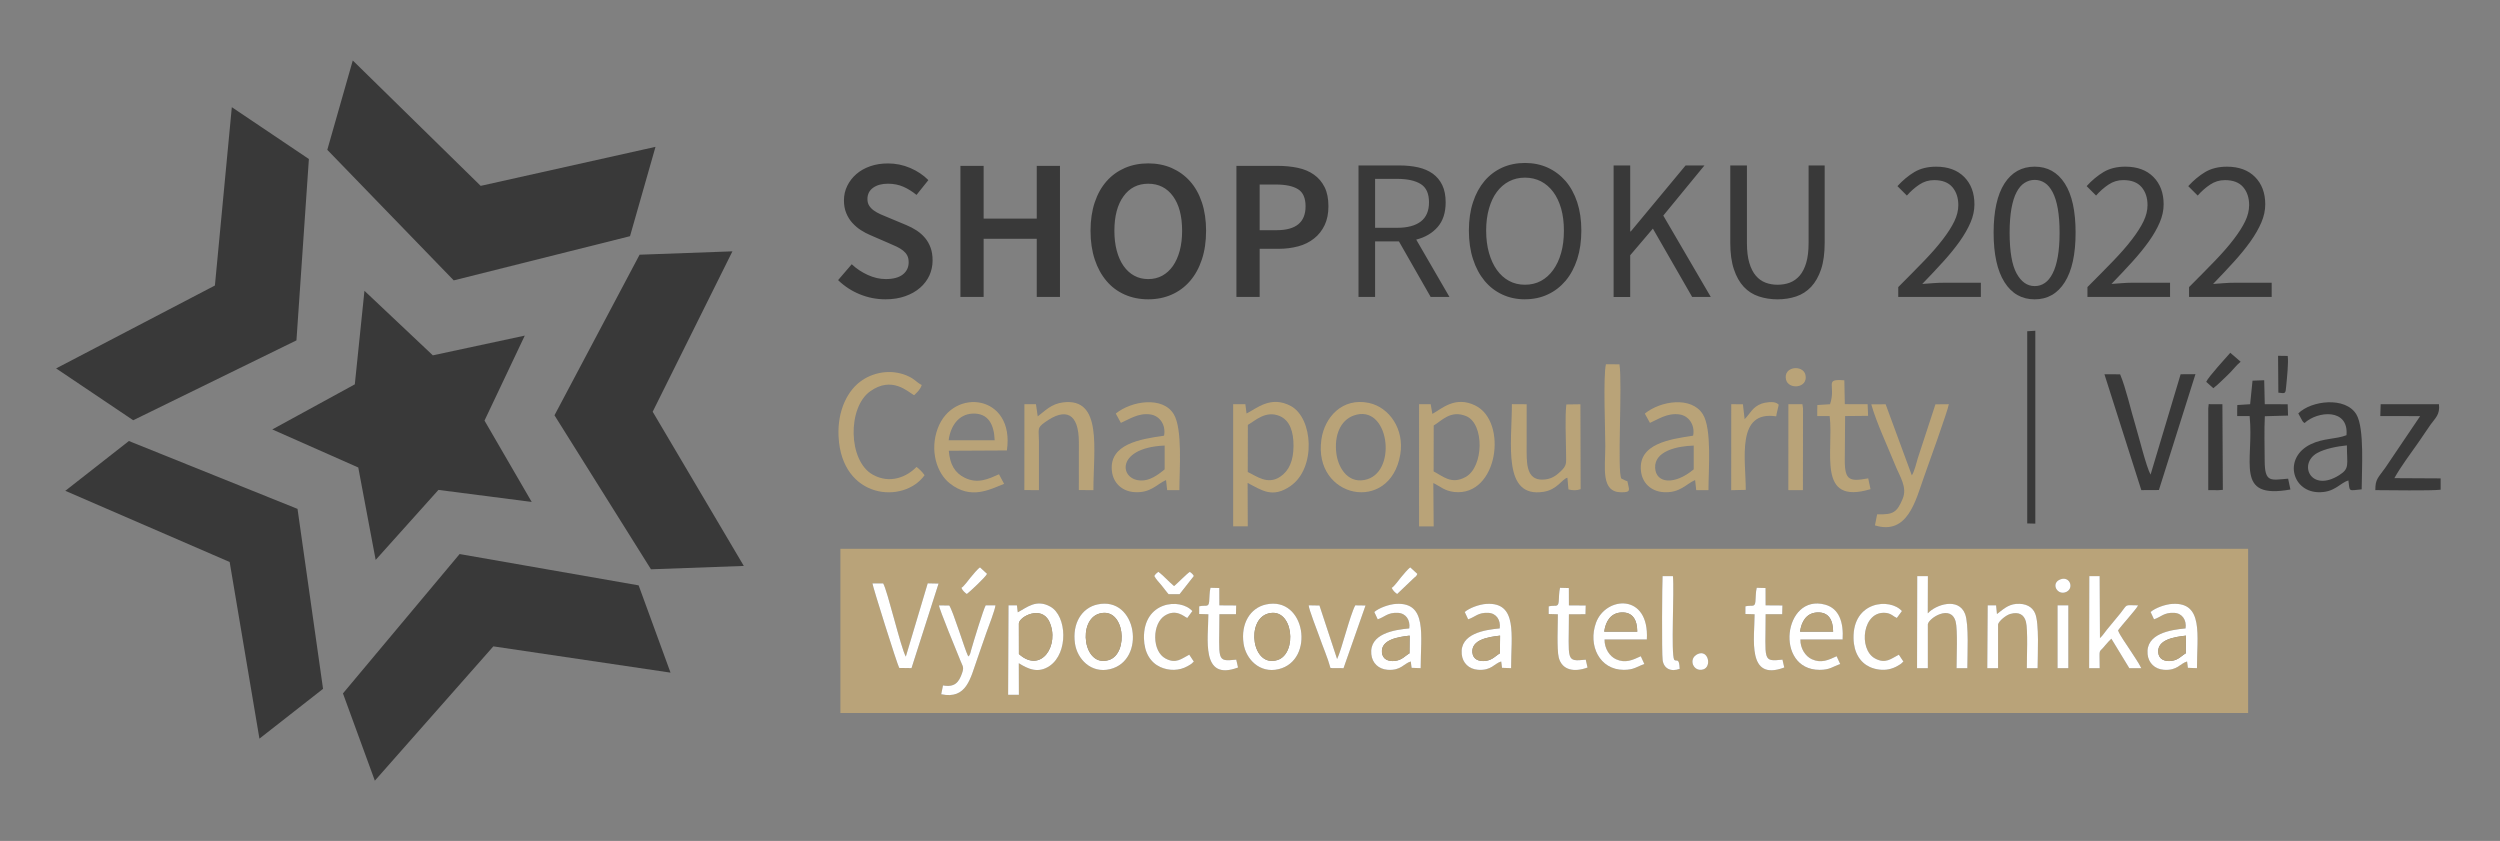
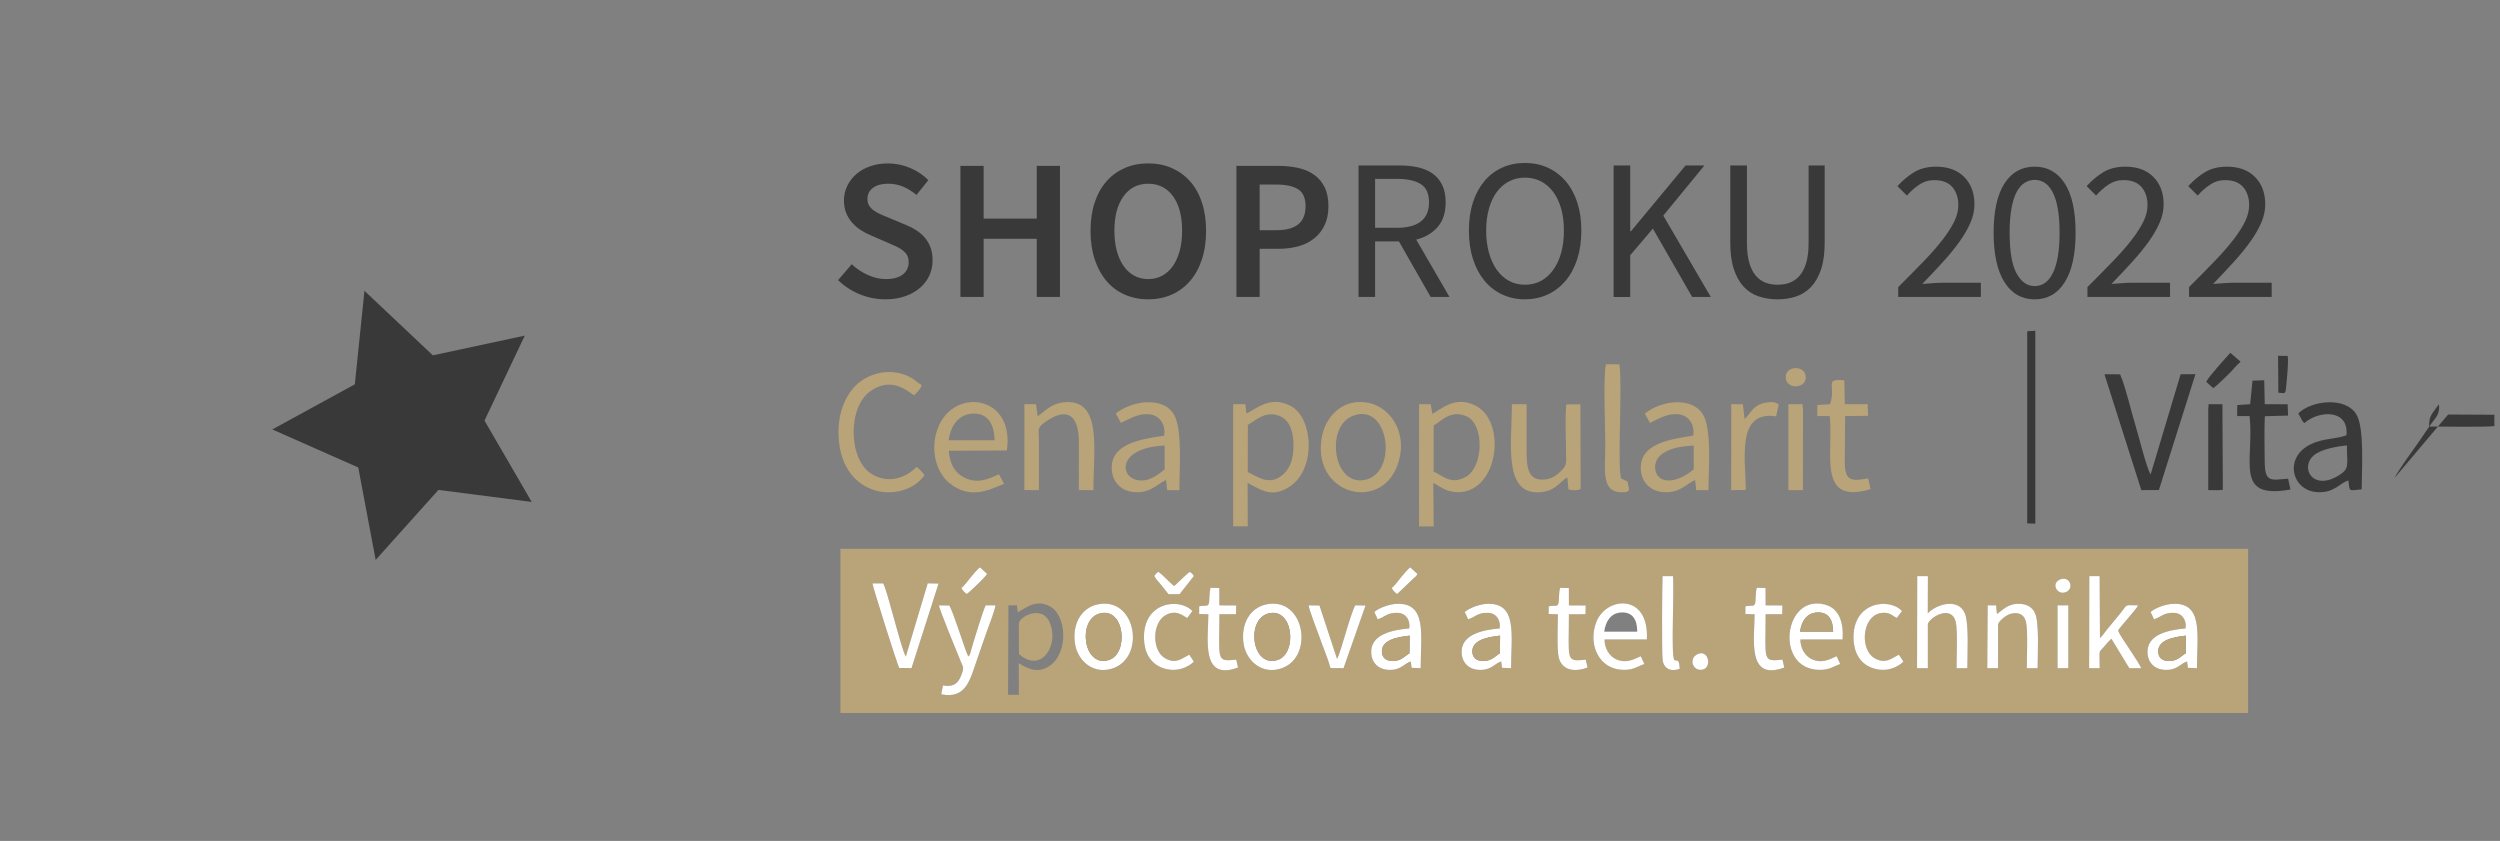
<svg xmlns="http://www.w3.org/2000/svg" xml:space="preserve" width="110mm" height="37mm" style="shape-rendering:geometricPrecision; text-rendering:geometricPrecision; image-rendering:optimizeQuality; fill-rule:evenodd; clip-rule:evenodd" viewBox="0 0 110 37" version="1.1">
  <rect x="0" y="0" width="110" height="37" fill="#808080" stroke="none" />
  <defs>
    <style type="text/css">
   
    .fil5 {fill:none;fill-rule:nonzero}
    .fil3 {fill:#393939}
    .fil2 {fill:#B9A378}
    .fil0 {fill:#B9A379}
    .fil1 {fill:white}
    .fil4 {fill:#393939;fill-rule:nonzero}
   
  </style>
  </defs>
  <g id="Vrstva_x0020_1">
    <path class="fil0" d="M90.532 26.635l0.475 0 0 2.765 -0.475 0 -0 -2.765zm-15.829 2.141c0.463,-0.209 0.628,0.563 0.237,0.68 -0.434,0.131 -0.684,-0.479 -0.237,-0.68zm-0.796 0.653c-0.384,0.143 -0.697,-0.004 -0.752,-0.381 -0.042,-0.294 -0.022,-3.463 -0.003,-3.697l0.456 0c0.068,0.626 -0.093,3.406 0.057,3.682 0.105,0.096 0.217,-0.126 0.241,0.395zm-18.203 -2.832c1.748,-0.383 2.167,2.465 0.555,2.848 -0.83,0.197 -1.44,-0.44 -1.541,-1.127 -0.129,-0.88 0.292,-1.569 0.986,-1.721zm-7.419 0c1.748,-0.383 2.167,2.465 0.555,2.848 -0.83,0.197 -1.44,-0.44 -1.541,-1.127 -0.129,-0.88 0.293,-1.569 0.986,-1.721zm-3.503 0.343c0.394,-0.209 0.817,-0.598 1.434,-0.248 0.728,0.413 0.796,2.035 -0.03,2.605 -0.514,0.354 -0.972,0.129 -1.361,-0.117l0.004 1.391 -0.474 0 0.017 -3.936 0.37 -0.002 0.038 0.306zm36.186 2.279c-0.332,0.112 -0.453,0.257 -0.908,0.256 -1.999,-0.004 -1.589,-3.374 0.245,-2.87 0.619,0.17 0.814,0.78 0.769,1.532l-1.859 0c-0.007,0.396 0.223,0.742 0.504,0.87 0.414,0.189 0.737,0.033 1.091,-0.132l0.157 0.344zm-8.617 0c-0.332,0.112 -0.453,0.257 -0.908,0.256 -1.066,-0.002 -1.578,-1.078 -1.222,-2.068 0.423,-1.175 2.354,-1.325 2.239,0.73l-1.861 0c-0.007,0.396 0.223,0.742 0.504,0.87 0.414,0.189 0.737,0.033 1.091,-0.132l0.157 0.344zm4.446 -2.54c0.284,-0.074 0.414,0.067 0.44,-0.211 0.019,-0.208 0.009,-0.406 0.058,-0.606l0.389 0.011 0.002 0.762 0.74 0.005 -0.01 0.385 -0.729 0.001c0,2.042 -0.16,2.092 0.741,1.998l0.079 0.346c-1.659,0.623 -1.306,-1.285 -1.306,-2.342l-0.405 -0.012 0.001 -0.338zm-8.655 0c0.284,-0.074 0.414,0.067 0.44,-0.211 0.019,-0.208 0.009,-0.406 0.058,-0.606l0.389 0.011 0.002 0.762 0.74 0.005 -0.01 0.385 -0.73 0.001c0,2.042 -0.16,2.092 0.741,1.998l0.079 0.346c-0.586,0.22 -1.124,0.119 -1.267,-0.438 -0.09,-0.35 -0.039,-1.471 -0.039,-1.905l-0.405 -0.012 0.001 -0.338zm-15.379 0c0.284,-0.074 0.414,0.067 0.44,-0.211 0.019,-0.208 0.009,-0.406 0.058,-0.606l0.389 0.011 0.003 0.762 0.74 0.005 -0.01 0.385 -0.729 0.001c0,2.042 -0.16,2.092 0.741,1.998l0.079 0.346c-1.659,0.623 -1.306,-1.285 -1.306,-2.342l-0.405 -0.012 0.001 -0.338zm35.102 0.339c0.221,-0.161 0.465,-0.418 0.849,-0.447 0.421,-0.032 0.706,0.126 0.831,0.416 0.19,0.443 0.11,1.839 0.11,2.414l-0.475 0c0,-0.448 0.052,-1.7 -0.039,-2.047 -0.082,-0.311 -0.314,-0.445 -0.686,-0.341 -0.197,0.056 -0.495,0.303 -0.539,0.456l0 1.932 -0.476 0 0.018 -2.765 0.371 -0.002 0.037 0.383zm-3.508 -1.666l0.469 0 -0.005 1.637c0.351,-0.388 1.355,-0.717 1.642,0.027 0.173,0.448 0.099,1.815 0.099,2.386l-0.475 0c0,-0.448 0.052,-1.7 -0.039,-2.047 -0.205,-0.778 -1.186,-0.159 -1.224,0.115l0 1.932 -0.475 0 0.008 -4.049zm10.269 1.576c0.203,-0.178 0.645,-0.341 0.966,-0.358 1.37,-0.073 1.075,1.383 1.075,2.83l-0.4 -0.016 -0.036 -0.279c-0.313,0.09 -0.425,0.41 -1.024,0.366 -0.39,-0.029 -0.674,-0.295 -0.713,-0.687 -0.088,-0.905 1.008,-1.071 1.671,-1.134 0.054,-0.37 -0.149,-0.664 -0.494,-0.684 -0.461,-0.027 -0.589,0.19 -0.895,0.284l-0.15 -0.323zm-30.178 0c0.203,-0.178 0.645,-0.341 0.966,-0.358 1.37,-0.073 1.075,1.383 1.075,2.83l-0.4 -0.016 -0.036 -0.279c-0.313,0.09 -0.425,0.41 -1.024,0.366 -0.39,-0.029 -0.674,-0.295 -0.713,-0.687 -0.088,-0.905 1.008,-1.071 1.671,-1.134 0.054,-0.37 -0.149,-0.664 -0.494,-0.684 -0.461,-0.027 -0.589,0.19 -0.895,0.284l-0.15 -0.323zm-3.98 0c0.203,-0.178 0.645,-0.341 0.966,-0.358 1.37,-0.073 1.075,1.383 1.075,2.83l-0.4 -0.016 -0.036 -0.279c-0.313,0.09 -0.425,0.41 -1.024,0.366 -0.39,-0.029 -0.674,-0.295 -0.713,-0.687 -0.088,-0.905 1.008,-1.071 1.671,-1.134 0.054,-0.37 -0.149,-0.664 -0.494,-0.684 -0.461,-0.027 -0.589,0.19 -0.895,0.284l-0.15 -0.323zm23.282 2.183c-0.113,0.088 -0.021,0.056 -0.267,0.197 -0.101,0.058 -0.236,0.111 -0.362,0.139 -0.287,0.065 -0.61,0.012 -0.847,-0.097 -0.424,-0.194 -0.707,-0.626 -0.719,-1.264 -0.032,-1.637 1.602,-1.788 2.13,-1.198l-0.224 0.304c-0.137,-0.053 -0.245,-0.194 -0.466,-0.221 -1.047,-0.128 -1.243,1.594 -0.496,2.001 0.474,0.258 0.718,-0 1.051,-0.165l0.201 0.304zm-31.221 0c-0.113,0.088 -0.021,0.056 -0.267,0.197 -0.376,0.215 -0.829,0.215 -1.209,0.042 -0.425,-0.194 -0.707,-0.626 -0.719,-1.264 -0.032,-1.637 1.602,-1.788 2.13,-1.198l-0.224 0.304c-0.137,-0.053 -0.487,-0.425 -0.994,-0.099 -0.245,0.158 -0.42,0.512 -0.416,0.954 0.004,0.426 0.176,0.776 0.447,0.924 0.474,0.258 0.718,-0 1.051,-0.165l0.201 0.304zm6.586 0.29l-0.574 -0.004c-0.118,-0.441 -0.343,-0.955 -0.496,-1.397 -0.078,-0.226 -0.466,-1.206 -0.463,-1.365l0.474 0.008 0.775 2.355c0.194,-0.388 0.565,-1.929 0.799,-2.362l0.453 0.006 -0.968 2.759zm-17.703 1.147l0.079 -0.391c0.522,0.094 0.7,-0.141 0.839,-0.541 0.092,-0.266 0.03,-0.292 -0.062,-0.522 -0.168,-0.422 -0.952,-2.308 -0.954,-2.459l0.453 0.006c0.165,0.231 0.69,1.95 0.811,2.187 0.004,0.007 0.016,0.034 0.019,0.028 0.003,-0.006 0.014,0.019 0.021,0.028 0.083,-0.121 0.071,-0.142 0.115,-0.297 0.107,-0.38 0.536,-1.782 0.636,-1.952l0.43 0c-0.013,0.187 -0.309,0.952 -0.396,1.194 -0.136,0.379 -0.27,0.788 -0.408,1.175 -0.298,0.836 -0.457,1.78 -1.583,1.542zm50.519 -5.196l0.455 0 0.013 2.724c0.086,-0.07 0.227,-0.268 0.305,-0.369l0.592 -0.718c0.349,-0.441 0.155,-0.351 0.781,-0.353 -0.045,0.139 -0.736,0.885 -0.881,1.104 0.074,0.215 0.378,0.621 0.514,0.841 0.163,0.263 0.38,0.555 0.508,0.82l-0.528 0 -0.789 -1.297c-0.049,0.044 -0.204,0.207 -0.258,0.277 -0.33,0.423 -0.254,0.044 -0.255,1.02l-0.464 0 0.008 -4.049zm-1.272 0.141c0.413,-0.155 0.612,0.384 0.264,0.552 -0.397,0.191 -0.719,-0.382 -0.264,-0.552zm-50.552 3.907l-0.541 -0.008c-0.084,-0.136 -1.183,-3.63 -1.179,-3.721l0.472 0c0.188,0.303 0.777,2.842 0.997,3.223l0.963 -3.224 0.478 0.01 -1.19 3.721zm12.248 -4.239c0.082,0.072 0.101,0.065 0.177,0.183l-0.631 0.803 -0.481 0c-0.101,-0.112 -0.22,-0.286 -0.319,-0.399 -0.108,-0.125 -0.252,-0.282 -0.312,-0.404 0.076,-0.119 0.095,-0.111 0.177,-0.183 0.09,0.057 0.256,0.216 0.344,0.302 0.111,0.108 0.218,0.215 0.35,0.326 0.193,-0.162 0.545,-0.532 0.694,-0.628zm8.88 0.707c0.124,-0.073 0.317,-0.356 0.413,-0.468 0.1,-0.118 0.3,-0.367 0.407,-0.433l0.31 0.285c-0.071,0.155 -0.039,0.065 -0.226,0.253l-0.663 0.633c-0.092,-0.069 -0.176,-0.136 -0.241,-0.27zm-18.934 0c0.124,-0.073 0.317,-0.356 0.413,-0.468 0.101,-0.118 0.3,-0.367 0.407,-0.433l0.31 0.285c-0.067,0.147 -0.794,0.821 -0.89,0.887 -0.092,-0.069 -0.176,-0.136 -0.241,-0.27zm-5.324 5.504l61.94 0 0 -7.226 -61.94 0 0 7.226z" />
-     <path class="fil1" d="M44.83 27.429c0.024,-0.3 0.998,-0.811 1.341,-0.074 0.471,1.012 -0.357,2.31 -1.339,1.421l-0.002 -1.347zm-0.048 -0.489l-0.038 -0.306 -0.37 0.002 -0.017 3.936 0.474 0 -0.004 -1.391c0.388,0.245 0.847,0.471 1.361,0.117 0.826,-0.57 0.758,-2.192 0.03,-2.605 -0.617,-0.35 -1.04,0.038 -1.434,0.248z" />
    <path class="fil1" d="M84.35 29.4l0.475 0 0 -1.932c0.039,-0.274 1.019,-0.893 1.224,-0.115 0.092,0.347 0.039,1.599 0.039,2.047l0.475 0c0,-0.571 0.074,-1.937 -0.099,-2.386 -0.287,-0.744 -1.291,-0.414 -1.642,-0.027l0.005 -1.637 -0.469 -0 -0.008 4.049z" />
    <path class="fil1" d="M91.923 29.4l0.464 0c0.001,-0.977 -0.075,-0.598 0.255,-1.02 0.054,-0.069 0.209,-0.232 0.258,-0.277l0.789 1.297 0.528 0c-0.128,-0.265 -0.345,-0.557 -0.508,-0.82 -0.136,-0.22 -0.44,-0.626 -0.514,-0.841 0.145,-0.219 0.836,-0.965 0.881,-1.104 -0.626,0.001 -0.431,-0.088 -0.781,0.353l-0.592 0.718c-0.078,0.101 -0.219,0.299 -0.305,0.369l-0.013 -2.724 -0.455 0 -0.008 4.049z" />
    <path class="fil1" d="M39.566 29.39l0.541 0.008 1.19 -3.721 -0.478 -0.01 -0.963 3.224c-0.22,-0.381 -0.809,-2.92 -0.997,-3.223l-0.472 0c-0.004,0.091 1.094,3.586 1.179,3.721z" />
    <path class="fil1" d="M55.803 26.994c1.105,-0.298 1.299,1.764 0.405,2.047 -1.126,0.357 -1.401,-1.778 -0.405,-2.047zm-0.1 -0.398c-0.693,0.152 -1.115,0.841 -0.986,1.721 0.101,0.687 0.711,1.325 1.541,1.127 1.612,-0.383 1.193,-3.231 -0.555,-2.848z" />
    <path class="fil1" d="M48.385 26.994c1.105,-0.298 1.299,1.764 0.405,2.047 -1.126,0.357 -1.401,-1.778 -0.405,-2.047zm-0.1 -0.398c-0.693,0.152 -1.115,0.841 -0.986,1.721 0.101,0.687 0.711,1.325 1.541,1.127 1.612,-0.383 1.193,-3.231 -0.555,-2.848z" />
    <path class="fil1" d="M96.174 28.746c-0.189,0.106 -0.32,0.293 -0.627,0.333 -0.301,0.04 -0.561,-0.071 -0.585,-0.374 -0.044,-0.561 0.709,-0.681 1.22,-0.737l-0.008 0.778zm-1.548 -1.819l0.15 0.323c0.306,-0.095 0.433,-0.311 0.895,-0.284 0.345,0.02 0.547,0.314 0.494,0.684 -0.663,0.062 -1.759,0.228 -1.671,1.134 0.038,0.392 0.322,0.658 0.713,0.687 0.599,0.044 0.712,-0.276 1.024,-0.366l0.036 0.279 0.4 0.016c0,-1.447 0.296,-2.903 -1.075,-2.83 -0.321,0.017 -0.763,0.18 -0.966,0.358z" />
    <path class="fil1" d="M65.996 28.746c-0.189,0.106 -0.32,0.293 -0.627,0.333 -0.301,0.04 -0.561,-0.071 -0.585,-0.374 -0.044,-0.561 0.709,-0.681 1.22,-0.737l-0.008 0.778zm-1.548 -1.819l0.15 0.323c0.306,-0.095 0.433,-0.311 0.895,-0.284 0.344,0.02 0.547,0.314 0.494,0.684 -0.663,0.062 -1.759,0.228 -1.671,1.134 0.038,0.392 0.322,0.658 0.713,0.687 0.599,0.044 0.712,-0.276 1.024,-0.366l0.036 0.279 0.4 0.016c0,-1.447 0.296,-2.903 -1.075,-2.83 -0.321,0.017 -0.763,0.18 -0.966,0.358z" />
    <path class="fil1" d="M62.017 28.746c-0.189,0.106 -0.32,0.293 -0.627,0.333 -0.301,0.04 -0.561,-0.071 -0.585,-0.374 -0.044,-0.561 0.709,-0.681 1.22,-0.737l-0.008 0.778zm-1.548 -1.819l0.15 0.323c0.306,-0.095 0.433,-0.311 0.895,-0.284 0.345,0.02 0.547,0.314 0.494,0.684 -0.663,0.062 -1.759,0.228 -1.671,1.134 0.038,0.392 0.322,0.658 0.713,0.687 0.599,0.044 0.712,-0.276 1.024,-0.366l0.036 0.279 0.4 0.016c0,-1.447 0.296,-2.903 -1.075,-2.83 -0.321,0.017 -0.763,0.18 -0.966,0.358z" />
    <path class="fil1" d="M79.203 27.794c0.06,-0.449 0.281,-0.816 0.741,-0.845 0.526,-0.032 0.709,0.342 0.714,0.845l-1.455 0zm1.766 1.424l-0.157 -0.344c-0.355,0.165 -0.677,0.321 -1.091,0.132 -0.281,-0.128 -0.511,-0.474 -0.504,-0.87l1.859 0c0.045,-0.752 -0.15,-1.362 -0.769,-1.532 -1.834,-0.504 -2.244,2.866 -0.245,2.87 0.455,0.001 0.575,-0.144 0.908,-0.256z" />
    <path class="fil1" d="M70.586 27.794c0.06,-0.449 0.281,-0.816 0.741,-0.845 0.526,-0.032 0.709,0.342 0.713,0.845l-1.454 0zm1.766 1.424l-0.157 -0.344c-0.355,0.165 -0.677,0.321 -1.091,0.132 -0.281,-0.128 -0.511,-0.474 -0.504,-0.87l1.861 0c0.116,-2.055 -1.816,-1.906 -2.239,-0.73 -0.356,0.99 0.156,2.066 1.222,2.068 0.455,0.001 0.575,-0.144 0.908,-0.256z" />
    <path class="fil1" d="M41.492 30.156l-0.079 0.391c1.125,0.237 1.284,-0.707 1.583,-1.542 0.138,-0.387 0.272,-0.797 0.408,-1.175 0.087,-0.242 0.383,-1.006 0.396,-1.194l-0.43 0c-0.1,0.17 -0.528,1.572 -0.636,1.952 -0.044,0.155 -0.032,0.175 -0.115,0.297 -0.007,-0.009 -0.018,-0.035 -0.021,-0.028 -0.003,0.006 -0.015,-0.021 -0.019,-0.028 -0.121,-0.237 -0.646,-1.957 -0.811,-2.187l-0.453 -0.006c0.002,0.15 0.785,2.037 0.954,2.459 0.092,0.23 0.154,0.256 0.062,0.522 -0.139,0.4 -0.317,0.635 -0.839,0.541z" />
    <path class="fil1" d="M87.866 27.017l-0.037 -0.383 -0.371 0.002 -0.018 2.765 0.476 0 0 -1.932c0.044,-0.152 0.342,-0.4 0.539,-0.456 0.372,-0.105 0.604,0.029 0.686,0.341 0.092,0.347 0.039,1.599 0.039,2.047l0.475 0c0,-0.575 0.08,-1.971 -0.11,-2.414 -0.124,-0.29 -0.409,-0.448 -0.831,-0.416 -0.384,0.029 -0.627,0.286 -0.849,0.447z" />
    <path class="fil0" d="M55.803 26.994c-0.996,0.269 -0.721,2.404 0.405,2.047 0.894,-0.283 0.7,-2.345 -0.405,-2.047z" />
    <path class="fil0" d="M48.385 26.994c-0.996,0.269 -0.721,2.404 0.405,2.047 0.894,-0.283 0.7,-2.345 -0.405,-2.047z" />
    <path class="fil0" d="M44.832 28.776c0.983,0.889 1.81,-0.409 1.339,-1.421 -0.343,-0.738 -1.317,-0.227 -1.341,0.074l0.002 1.347z" />
    <path class="fil1" d="M58.542 29.396l0.574 0.004 0.968 -2.759 -0.453 -0.006c-0.234,0.433 -0.605,1.974 -0.799,2.362l-0.775 -2.355 -0.474 -0.008c-0.003,0.159 0.385,1.139 0.463,1.365 0.153,0.442 0.378,0.957 0.496,1.397z" />
    <path class="fil1" d="M76.798 26.678l-0.001 0.338 0.405 0.012c0,1.058 -0.353,2.965 1.306,2.342l-0.079 -0.346c-0.902,0.095 -0.741,0.044 -0.741,-1.998l0.729 -0.001 0.01 -0.385 -0.74 -0.005 -0.002 -0.762 -0.389 -0.011c-0.049,0.2 -0.039,0.398 -0.058,0.606 -0.026,0.278 -0.156,0.138 -0.44,0.211z" />
    <path class="fil1" d="M52.764 26.678l-0.001 0.338 0.405 0.012c0,1.058 -0.353,2.965 1.306,2.342l-0.079 -0.346c-0.901,0.095 -0.741,0.044 -0.741,-1.998l0.729 -0.001 0.01 -0.385 -0.74 -0.005 -0.003 -0.762 -0.389 -0.011c-0.049,0.2 -0.039,0.398 -0.058,0.606 -0.026,0.278 -0.156,0.138 -0.44,0.211z" />
    <path class="fil1" d="M68.142 26.678l-0.001 0.338 0.405 0.012c0,0.434 -0.051,1.555 0.039,1.905 0.143,0.557 0.681,0.657 1.267,0.438l-0.079 -0.346c-0.902,0.095 -0.741,0.044 -0.741,-1.998l0.73 -0.001 0.01 -0.385 -0.74 -0.005 -0.002 -0.762 -0.389 -0.011c-0.049,0.2 -0.039,0.398 -0.058,0.606 -0.026,0.278 -0.156,0.138 -0.44,0.211z" />
    <path class="fil1" d="M52.529 29.11l-0.201 -0.304c-0.333,0.165 -0.577,0.424 -1.051,0.165 -0.272,-0.148 -0.443,-0.498 -0.447,-0.924 -0.004,-0.442 0.172,-0.797 0.416,-0.954 0.506,-0.326 0.857,0.046 0.994,0.099l0.224 -0.304c-0.527,-0.59 -2.162,-0.44 -2.13,1.198 0.013,0.638 0.294,1.07 0.719,1.264 0.38,0.173 0.833,0.172 1.209,-0.042 0.247,-0.141 0.154,-0.109 0.267,-0.197z" />
    <path class="fil1" d="M83.751 29.11l-0.201 -0.304c-0.333,0.165 -0.577,0.424 -1.051,0.165 -0.746,-0.407 -0.551,-2.129 0.496,-2.001 0.222,0.027 0.33,0.168 0.466,0.221l0.224 -0.304c-0.527,-0.59 -2.162,-0.44 -2.13,1.198 0.012,0.638 0.295,1.07 0.719,1.264 0.237,0.108 0.561,0.161 0.847,0.097 0.126,-0.028 0.261,-0.081 0.362,-0.139 0.246,-0.141 0.154,-0.109 0.267,-0.197z" />
    <path class="fil1" d="M73.907 29.428c-0.024,-0.521 -0.137,-0.299 -0.241,-0.395 -0.151,-0.276 0.01,-3.056 -0.057,-3.682l-0.456 0c-0.019,0.233 -0.04,3.403 0.003,3.697 0.054,0.377 0.368,0.524 0.752,0.381z" />
    <polygon class="fil1" points="90.532,29.4 91.007,29.4 91.007,26.635 90.532,26.635 " />
    <path class="fil0" d="M62.017 28.746l0.008 -0.778c-0.511,0.056 -1.264,0.176 -1.22,0.737 0.024,0.303 0.284,0.414 0.585,0.374 0.307,-0.04 0.438,-0.227 0.627,-0.333z" />
    <path class="fil0" d="M65.996 28.746l0.008 -0.778c-0.511,0.056 -1.264,0.176 -1.22,0.737 0.024,0.303 0.284,0.414 0.585,0.374 0.307,-0.04 0.438,-0.227 0.627,-0.333z" />
    <path class="fil0" d="M96.174 28.746l0.008 -0.778c-0.511,0.056 -1.264,0.176 -1.22,0.737 0.024,0.303 0.284,0.414 0.585,0.374 0.307,-0.04 0.438,-0.227 0.627,-0.333z" />
    <path class="fil0" d="M79.203 27.794l1.455 0c-0.005,-0.502 -0.188,-0.877 -0.714,-0.845 -0.46,0.028 -0.681,0.396 -0.741,0.845z" />
-     <path class="fil0" d="M70.586 27.794l1.454 0c-0.004,-0.502 -0.187,-0.877 -0.713,-0.845 -0.46,0.028 -0.681,0.396 -0.741,0.845z" />
    <path class="fil1" d="M50.788 25.343c0.06,0.122 0.204,0.28 0.312,0.404 0.099,0.114 0.217,0.288 0.319,0.399l0.481 0 0.631 -0.803c-0.076,-0.119 -0.095,-0.111 -0.177,-0.183 -0.15,0.096 -0.501,0.466 -0.694,0.628 -0.132,-0.111 -0.24,-0.217 -0.35,-0.326 -0.088,-0.086 -0.254,-0.244 -0.344,-0.302 -0.082,0.072 -0.101,0.065 -0.177,0.183z" />
    <path class="fil1" d="M42.3 25.867c0.064,0.134 0.149,0.202 0.241,0.27 0.096,-0.066 0.823,-0.74 0.89,-0.887l-0.31 -0.285c-0.107,0.066 -0.307,0.315 -0.407,0.433 -0.096,0.113 -0.29,0.395 -0.413,0.468z" />
    <path class="fil1" d="M61.234 25.867c0.064,0.134 0.149,0.202 0.241,0.27l0.663 -0.633c0.188,-0.188 0.156,-0.099 0.226,-0.253l-0.31 -0.285c-0.107,0.066 -0.307,0.315 -0.407,0.433 -0.096,0.113 -0.29,0.395 -0.413,0.468z" />
    <path class="fil1" d="M74.703 28.776c-0.447,0.202 -0.197,0.811 0.237,0.68 0.391,-0.118 0.226,-0.889 -0.237,-0.68z" />
    <path class="fil1" d="M90.659 25.491c-0.454,0.17 -0.132,0.743 0.264,0.552 0.347,-0.168 0.149,-0.706 -0.264,-0.552z" />
    <path class="fil2" d="M54.904 18.696c0.326,-0.185 0.788,-0.648 1.398,-0.392 0.451,0.189 0.617,0.689 0.613,1.324 -0.005,0.637 -0.191,1.084 -0.587,1.349 -0.554,0.371 -1.048,-0.032 -1.427,-0.209l0.004 -2.071zm-0.009 2.552c0.63,0.327 1.099,0.687 1.891,0.134 1.129,-0.787 0.992,-2.988 0.01,-3.518 -0.88,-0.475 -1.514,0.115 -1.948,0.331l-0.052 -0.411 -0.537 0 0 5.375 0.643 -0 -0.007 -1.912z" />
    <path class="fil2" d="M63.083 18.722c0.351,-0.207 0.74,-0.691 1.421,-0.416 0.817,0.33 0.786,2.238 -0.016,2.681 -0.631,0.349 -1.002,-0.04 -1.409,-0.244l0.004 -2.021zm-0.017 2.531c0.317,0.153 0.492,0.347 0.921,0.394 1.92,0.21 2.374,-3.095 0.925,-3.805 -0.881,-0.432 -1.46,0.133 -1.887,0.37l-0.076 -0.428 -0.51 0.001 -0.001 5.375 0.644 0.001 -0.016 -1.907z" />
    <path class="fil3" d="M96.6 16.463l-0.652 0.004 -1.323 4.416c-0.19,-0.338 -0.521,-1.695 -0.672,-2.19 -0.197,-0.644 -0.411,-1.615 -0.668,-2.223l-0.69 -0.003 1.623 5.098 0.774 -0.004 1.608 -5.098z" />
    <path class="fil2" d="M59.57 18.281c1.527,-0.536 1.924,2.391 0.595,2.805 -0.8,0.249 -1.274,-0.444 -1.364,-1.126 -0.105,-0.801 0.178,-1.472 0.769,-1.679zm2.042 1.719c0.19,-1.113 -0.483,-2.08 -1.381,-2.271 -1.165,-0.247 -1.947,0.624 -2.089,1.601 -0.377,2.603 3.021,3.299 3.47,0.67z" />
    <path class="fil2" d="M40.328 20.544c-0.417,0.431 -1.169,0.775 -1.94,0.333 -1.073,-0.615 -1.102,-2.947 -0.099,-3.66 0.952,-0.676 1.638,0.005 1.931,0.174 0.136,-0.133 0.264,-0.236 0.336,-0.451 -0.218,-0.109 -0.293,-0.238 -0.539,-0.361 -0.686,-0.343 -1.482,-0.243 -2.066,0.141 -0.652,0.428 -1.11,1.338 -1.055,2.482 0.132,2.768 2.869,2.988 3.785,1.708 -0.076,-0.122 -0.254,-0.294 -0.355,-0.365z" />
    <path class="fil2" d="M74.524 20.651c-0.854,0.714 -1.666,0.615 -1.698,-0.066 -0.035,-0.739 0.968,-0.959 1.698,-0.979l0 1.045zm-1.925 -2.045c0.355,-0.153 0.759,-0.445 1.292,-0.372 0.425,0.058 0.697,0.475 0.607,0.935 -1.028,0.158 -2.431,0.353 -2.295,1.561 0.06,0.531 0.449,0.891 0.997,0.925 0.717,0.044 0.977,-0.354 1.385,-0.533l0.049 0.445 0.538 0c0,-0.88 0.159,-2.691 -0.248,-3.341 -0.501,-0.802 -1.861,-0.592 -2.552,-0.028l0.226 0.41z" />
    <path class="fil2" d="M51.244 20.653c-0.186,0.152 -0.528,0.437 -0.9,0.481 -1.076,0.129 -1.372,-1.433 0.9,-1.53l0 1.049zm-1.926 -2.046c0.357,-0.151 0.757,-0.445 1.292,-0.373 0.427,0.058 0.699,0.475 0.608,0.936 -1.033,0.15 -2.428,0.362 -2.294,1.559 0.059,0.528 0.451,0.891 0.996,0.925 0.716,0.045 0.979,-0.353 1.386,-0.532l0.049 0.443 0.538 0.001c0,-0.888 0.148,-2.683 -0.248,-3.342 -0.48,-0.799 -1.856,-0.591 -2.551,-0.028l0.225 0.411z" />
    <path class="fil3" d="M103.264 19.597c0,0.866 0.13,1.013 -0.338,1.309 -1.244,0.786 -1.82,-0.492 -0.971,-0.972 0.334,-0.189 0.884,-0.297 1.309,-0.337zm-1.954 -1.068c0.063,0.072 0.018,0.029 0.091,0.084 0.568,-0.531 1.951,-0.661 1.844,0.536 -0.465,0.182 -1.006,0.124 -1.572,0.397 -1.2,0.58 -0.842,2.051 0.295,2.109 0.752,0.039 0.983,-0.409 1.362,-0.514 0.06,0.519 -0.003,0.444 0.584,0.39 0,-0.839 0.131,-2.686 -0.233,-3.296 -0.473,-0.794 -1.982,-0.617 -2.556,-0.045l0.185 0.339z" />
    <path class="fil2" d="M41.741 19.372c0.078,-0.619 0.429,-1.141 1.044,-1.173 0.712,-0.036 0.957,0.502 0.98,1.173l-2.023 0zm2.215 1.496c-0.453,0.201 -0.931,0.437 -1.506,0.154 -0.443,-0.218 -0.654,-0.588 -0.703,-1.189l2.556 -0.013c0.36,-2.46 -2.367,-2.798 -3.044,-0.966 -0.355,0.96 -0.049,1.951 0.525,2.409 0.937,0.747 1.766,0.269 2.397,0.028l-0.225 -0.423z" />
    <path class="fil2" d="M66.523 17.785c0,1.721 -0.426,4.14 1.391,3.855 0.613,-0.096 0.809,-0.56 1.052,-0.621l0.046 0.516c0.192,0.046 0.351,0.053 0.536,-0.011l-0.01 -3.736 -0.619 0.008c-0.065,0.573 -0.016,1.49 -0.013,2.097 0.003,0.507 0.048,0.574 -0.239,0.848 -0.159,0.151 -0.354,0.312 -0.655,0.352 -0.783,0.105 -0.84,-0.542 -0.84,-1.201 0,-0.7 0.001,-1.399 0.001,-2.105l-0.649 -0.004z" />
    <path class="fil2" d="M45.713 21.565c0,-0.717 0.002,-1.434 -0,-2.151 -0.002,-0.537 -0.092,-0.574 0.242,-0.819 0.934,-0.686 1.516,-0.419 1.515,0.873 -0,0.698 -0.001,1.397 -0.001,2.096l0.641 0.001c0,-1.798 0.41,-4.078 -1.335,-3.86 -0.531,0.066 -0.801,0.384 -1.115,0.615l-0.078 -0.536 -0.508 0.001 -0.002 3.779 0.641 0.001z" />
-     <path class="fil2" d="M82.336 17.79c0.224,0.798 0.741,1.9 1.069,2.714 0.181,0.45 0.525,0.935 0.314,1.439 -0.255,0.608 -0.414,0.707 -1.125,0.687l-0.097 0.487c1.438,0.444 1.79,-1.096 2.15,-2.109 0.152,-0.428 1.081,-3.002 1.101,-3.222l-0.589 0.005 -0.775 2.368c-0.051,0.176 -0.159,0.615 -0.264,0.757l-1.152 -3.127 -0.632 0.002z" />
-     <path class="fil3" d="M105.353 21.037c0.281,-0.503 0.707,-1.073 1.048,-1.558 0.207,-0.295 0.342,-0.509 0.541,-0.791 0.21,-0.298 0.425,-0.44 0.372,-0.902l-2.564 -0.002 -0.017 0.523 1.754 0.002 -1.537 2.277c-0.306,0.436 -0.439,0.484 -0.435,0.98 0.593,0.001 2.412,0.033 2.873,-0.018l0 -0.499 -2.035 -0.011z" />
+     <path class="fil3" d="M105.353 21.037c0.281,-0.503 0.707,-1.073 1.048,-1.558 0.207,-0.295 0.342,-0.509 0.541,-0.791 0.21,-0.298 0.425,-0.44 0.372,-0.902c-0.306,0.436 -0.439,0.484 -0.435,0.98 0.593,0.001 2.412,0.033 2.873,-0.018l0 -0.499 -2.035 -0.011z" />
    <path class="fil2" d="M79.96 18.307l0.545 0c0.191,1.563 -0.595,3.932 1.798,3.216l-0.102 -0.475c-0.801,0.146 -1.031,0.104 -1.031,-0.782l0.015 -1.959 1.012 -0.01 -0.022 -0.511 -1.003 -0.003 -0.021 -1.049c-0.921,-0.075 -0.347,0.207 -0.629,1.052l-0.558 0.035 -0.005 0.207 0 0.278z" />
    <path class="fil3" d="M98.435 18.307l0.549 0c0.203,2.006 -0.699,3.679 1.794,3.231l-0.1 -0.476c-0.759,0.055 -1.029,0.199 -1.032,-0.792 -0.002,-0.627 -0.025,-1.325 0.007,-1.956l1.021 -0.029 -0.016 -0.498 -1.008 -0.003 -0.025 -1.054 -0.514 0.019 -0.105 1.036 -0.564 0.036 -0.006 0.208 0 0.278z" />
    <path class="fil2" d="M70.66 16.028c-0.125,0.58 -0.027,2.846 -0.027,3.6 0,0.96 -0.207,2.03 0.704,2.033 0.467,0.002 0.334,-0.115 0.268,-0.488 -0.012,-0.007 -0.031,-0.01 -0.04,-0.013 -0.009,-0.003 -0.029,-0.009 -0.04,-0.013l-0.181 -0.087c-0.197,-0.21 0.048,-4.208 -0.088,-5.03l-0.594 -0.002z" />
    <path class="fil2" d="M78.154 18.318c0.02,-0.156 0.042,-0.191 0.071,-0.339 0.038,-0.195 0.076,-0.16 -0.048,-0.237 -0.151,-0.094 -0.528,-0.035 -0.668,0.018 -0.408,0.154 -0.484,0.421 -0.745,0.684l-0.076 -0.656 -0.513 -0.003 -0.002 3.783 0.641 -0.014c0,-1.344 -0.435,-3.505 1.341,-3.235z" />
    <polygon class="fil3" points="89.198,23.031 89.554,23.04 89.554,14.553 89.198,14.575 " />
    <polygon class="fil2" points="78.687,21.564 78.74,21.565 79.328,21.565 79.333,17.976 79.306,17.784 78.689,17.785 " />
    <polygon class="fil3" points="97.163,21.565 97.599,21.568 97.805,21.554 97.786,17.786 97.182,17.783 97.163,17.976 " />
    <path class="fil3" d="M97.386 17.081c0.231,-0.179 0.428,-0.39 0.645,-0.592 0.2,-0.186 0.359,-0.417 0.557,-0.572l-0.456 -0.395c-0.159,0.188 -0.97,1.062 -1.059,1.28l0.313 0.278z" />
    <path class="fil3" d="M100.248 17.277c0.326,0.041 0.313,0.054 0.346,-0.301 0.033,-0.355 0.106,-1.015 0.066,-1.315l-0.425 -0.006 0.013 1.622z" />
    <path class="fil2" d="M78.584 16.698c0.101,0.463 0.987,0.39 0.856,-0.203 -0.101,-0.457 -0.985,-0.385 -0.856,0.203z" />
-     <path class="fil4" d="M28.142 11.207l-3.745 7.066 4.246 6.776 4.085 -0.148 -4.01 -6.785 3.509 -7.057 -4.085 0.148zm-0.421 -0.816l1.121 -3.93 -7.692 1.717 -5.628 -5.517 -1.121 3.931 5.563 5.745 7.757 -1.945zm-7.498 13.987l-5.133 6.132 1.403 3.84 5.214 -5.91 7.796 1.156 -1.403 -3.84 -7.878 -1.378zm-14.552 -4.973l-2.798 2.191 7.232 3.132 1.31 7.772 2.799 -2.191 -1.123 -7.918 -7.419 -2.986zm7.373 -4.43l0.547 -7.978 -3.391 -2.281 -0.744 7.846 -6.987 3.648 3.392 2.281 7.184 -3.515z" />
    <polygon class="fil4" points="21.318,18.506 23.09,14.767 19.045,15.635 16.036,12.796 15.612,16.911 11.981,18.895 15.764,20.57 16.529,24.636 19.291,21.556 23.395,22.085 " />
    <path class="fil4" d="M38.959 13.17c-0.388,0 -0.762,-0.072 -1.125,-0.22 -0.362,-0.147 -0.68,-0.355 -0.958,-0.625l0.6 -0.698c0.205,0.193 0.44,0.35 0.705,0.47 0.265,0.122 0.53,0.182 0.795,0.182 0.328,0 0.578,-0.068 0.75,-0.203 0.17,-0.135 0.255,-0.315 0.255,-0.537 0,-0.117 -0.022,-0.22 -0.065,-0.302 -0.045,-0.083 -0.107,-0.152 -0.185,-0.215 -0.08,-0.062 -0.175,-0.12 -0.282,-0.172 -0.11,-0.052 -0.23,-0.105 -0.357,-0.158l-0.795 -0.345c-0.142,-0.058 -0.28,-0.133 -0.417,-0.22 -0.138,-0.087 -0.263,-0.195 -0.375,-0.318 -0.113,-0.122 -0.203,-0.268 -0.27,-0.432 -0.068,-0.163 -0.102,-0.35 -0.102,-0.562 0,-0.23 0.05,-0.443 0.147,-0.64 0.098,-0.198 0.23,-0.37 0.4,-0.517 0.17,-0.147 0.375,-0.263 0.613,-0.345 0.237,-0.083 0.497,-0.122 0.78,-0.122 0.338,0 0.66,0.065 0.973,0.198 0.312,0.133 0.58,0.312 0.802,0.535l-0.522 0.652c-0.188,-0.152 -0.38,-0.273 -0.58,-0.36 -0.2,-0.087 -0.425,-0.133 -0.672,-0.133 -0.275,0 -0.495,0.06 -0.66,0.18 -0.165,0.12 -0.247,0.285 -0.247,0.497 0,0.113 0.025,0.207 0.075,0.287 0.05,0.08 0.117,0.15 0.203,0.212 0.085,0.062 0.182,0.117 0.295,0.168 0.113,0.05 0.228,0.098 0.345,0.145l0.785 0.328c0.17,0.07 0.325,0.152 0.468,0.245 0.142,0.095 0.265,0.205 0.367,0.328 0.102,0.122 0.182,0.265 0.242,0.427 0.058,0.163 0.087,0.347 0.087,0.56 0,0.235 -0.048,0.455 -0.14,0.66 -0.095,0.207 -0.233,0.388 -0.41,0.542 -0.18,0.158 -0.398,0.28 -0.652,0.37 -0.258,0.092 -0.547,0.138 -0.87,0.138zm3.299 -5.872l1.022 0 0 2.32 2.337 0 0 -2.32 1.022 0 0 5.768 -1.022 0 0 -2.558 -2.337 0 0 2.558 -1.022 0 0 -5.768zm8.264 5.872c-0.378,0 -0.72,-0.07 -1.032,-0.207 -0.312,-0.138 -0.58,-0.335 -0.802,-0.598 -0.223,-0.263 -0.398,-0.578 -0.52,-0.95 -0.122,-0.37 -0.185,-0.79 -0.185,-1.26 0,-0.465 0.062,-0.882 0.185,-1.25 0.122,-0.367 0.297,-0.677 0.52,-0.93 0.223,-0.253 0.49,-0.445 0.802,-0.583 0.312,-0.135 0.655,-0.203 1.032,-0.203 0.378,0 0.72,0.068 1.032,0.203 0.312,0.138 0.58,0.33 0.807,0.583 0.225,0.253 0.4,0.562 0.522,0.93 0.122,0.367 0.185,0.785 0.185,1.25 0,0.47 -0.062,0.89 -0.185,1.26 -0.122,0.372 -0.297,0.688 -0.522,0.95 -0.228,0.263 -0.495,0.46 -0.807,0.598 -0.312,0.138 -0.655,0.207 -1.032,0.207zm0 -0.89c0.228,0 0.435,-0.05 0.618,-0.15 0.182,-0.1 0.338,-0.242 0.468,-0.427 0.128,-0.185 0.228,-0.407 0.3,-0.67 0.07,-0.263 0.105,-0.555 0.105,-0.877 0,-0.647 -0.133,-1.155 -0.4,-1.522 -0.268,-0.367 -0.632,-0.55 -1.09,-0.55 -0.458,0 -0.82,0.182 -1.087,0.55 -0.268,0.367 -0.403,0.875 -0.403,1.522 0,0.323 0.035,0.615 0.105,0.877 0.07,0.263 0.17,0.485 0.3,0.67 0.13,0.185 0.285,0.328 0.468,0.427 0.182,0.1 0.387,0.15 0.617,0.15zm3.881 -4.982l1.817 0c0.318,0 0.613,0.03 0.885,0.087 0.273,0.058 0.51,0.158 0.71,0.3 0.2,0.142 0.355,0.325 0.468,0.55 0.113,0.228 0.168,0.507 0.168,0.843 0,0.318 -0.055,0.595 -0.168,0.83 -0.113,0.235 -0.265,0.43 -0.463,0.585 -0.198,0.158 -0.427,0.273 -0.695,0.345 -0.268,0.072 -0.557,0.11 -0.87,0.11l-0.83 0 0 2.118 -1.022 0 0 -5.768zm1.772 2.83c0.848,0 1.27,-0.35 1.27,-1.05 0,-0.362 -0.11,-0.615 -0.33,-0.752 -0.223,-0.138 -0.547,-0.207 -0.975,-0.207l-0.715 0 0 2.01 0.75 0zm4.329 -0.105l0.97 0c0.453,0 0.8,-0.092 1.042,-0.278 0.24,-0.185 0.36,-0.465 0.36,-0.843 0,-0.383 -0.12,-0.65 -0.36,-0.802 -0.242,-0.152 -0.59,-0.23 -1.042,-0.23l-0.97 0 0 2.152zm2.445 3.042l-1.395 -2.442 -1.05 0 0 2.442 -0.73 0 0 -5.785 1.808 0c0.292,0 0.565,0.028 0.815,0.083 0.25,0.058 0.465,0.15 0.645,0.278 0.177,0.13 0.318,0.297 0.417,0.502 0.1,0.207 0.15,0.46 0.15,0.76 0,0.453 -0.117,0.815 -0.352,1.085 -0.235,0.27 -0.55,0.455 -0.943,0.555l1.462 2.522 -0.828 0zm4.151 0.105c-0.362,0 -0.698,-0.07 -1,-0.212 -0.302,-0.14 -0.562,-0.34 -0.78,-0.603 -0.217,-0.263 -0.388,-0.58 -0.507,-0.953 -0.122,-0.372 -0.182,-0.792 -0.182,-1.258 0,-0.463 0.06,-0.88 0.182,-1.248 0.12,-0.367 0.29,-0.677 0.507,-0.935 0.217,-0.255 0.477,-0.45 0.78,-0.588 0.302,-0.135 0.637,-0.203 1,-0.203 0.365,0 0.7,0.07 1.002,0.207 0.302,0.138 0.562,0.335 0.785,0.59 0.22,0.258 0.39,0.568 0.512,0.935 0.12,0.367 0.18,0.782 0.18,1.24 0,0.465 -0.06,0.885 -0.18,1.258 -0.122,0.372 -0.292,0.69 -0.512,0.953 -0.223,0.263 -0.482,0.463 -0.785,0.603 -0.302,0.142 -0.637,0.212 -1.002,0.212zm0 -0.642c0.258,0 0.492,-0.055 0.703,-0.168 0.207,-0.113 0.388,-0.273 0.537,-0.482 0.15,-0.207 0.268,-0.458 0.35,-0.75 0.083,-0.29 0.122,-0.618 0.122,-0.983 0,-0.357 -0.04,-0.682 -0.122,-0.97 -0.083,-0.287 -0.2,-0.532 -0.35,-0.733 -0.15,-0.2 -0.33,-0.355 -0.537,-0.463 -0.21,-0.107 -0.445,-0.163 -0.703,-0.163 -0.258,0 -0.492,0.055 -0.7,0.163 -0.207,0.107 -0.388,0.263 -0.537,0.463 -0.15,0.2 -0.265,0.445 -0.347,0.733 -0.083,0.287 -0.125,0.613 -0.125,0.97 0,0.365 0.043,0.693 0.125,0.983 0.083,0.292 0.198,0.542 0.347,0.75 0.15,0.21 0.33,0.37 0.537,0.482 0.207,0.113 0.443,0.168 0.7,0.168zm3.899 -5.247l0.73 0 0 2.9 0.028 0 2.408 -2.9 0.83 0 -1.81 2.205 2.09 3.58 -0.82 0 -1.728 -3.007 -0.998 1.173 0 1.835 -0.73 0 0 -5.785zm7.213 5.89c-0.292,0 -0.568,-0.043 -0.823,-0.128 -0.258,-0.085 -0.477,-0.225 -0.662,-0.422 -0.185,-0.198 -0.33,-0.455 -0.435,-0.772 -0.107,-0.318 -0.16,-0.708 -0.16,-1.173l0 -3.395 0.733 0 0 3.413c0,0.347 0.035,0.637 0.105,0.873 0.07,0.235 0.165,0.422 0.287,0.565 0.12,0.142 0.263,0.242 0.427,0.305 0.165,0.062 0.34,0.092 0.527,0.092 0.195,0 0.375,-0.03 0.54,-0.092 0.163,-0.062 0.307,-0.163 0.432,-0.305 0.122,-0.142 0.22,-0.33 0.29,-0.565 0.07,-0.235 0.105,-0.525 0.105,-0.873l0 -3.413 0.708 0 0 3.395c0,0.465 -0.052,0.855 -0.158,1.173 -0.107,0.318 -0.253,0.575 -0.438,0.772 -0.188,0.198 -0.405,0.338 -0.657,0.422 -0.253,0.085 -0.527,0.128 -0.823,0.128z" />
    <path class="fil4" d="M91.846 12.633c0.422,-0.422 0.8,-0.805 1.13,-1.147 0.328,-0.34 0.605,-0.655 0.828,-0.948 0.223,-0.29 0.395,-0.557 0.512,-0.802 0.117,-0.242 0.175,-0.48 0.175,-0.71 0,-0.323 -0.087,-0.588 -0.263,-0.795 -0.177,-0.205 -0.445,-0.307 -0.802,-0.307 -0.237,0 -0.455,0.065 -0.652,0.198 -0.2,0.133 -0.383,0.295 -0.547,0.482l-0.415 -0.415c0.235,-0.258 0.485,-0.465 0.75,-0.623 0.265,-0.155 0.583,-0.233 0.953,-0.233 0.522,0 0.935,0.15 1.235,0.453 0.3,0.302 0.45,0.705 0.45,1.205 0,0.265 -0.058,0.53 -0.172,0.797 -0.115,0.268 -0.273,0.545 -0.475,0.83 -0.203,0.285 -0.445,0.583 -0.723,0.89 -0.28,0.31 -0.588,0.637 -0.925,0.985 0.152,-0.013 0.312,-0.022 0.477,-0.035 0.165,-0.013 0.32,-0.018 0.468,-0.018l1.633 0 0 0.625 -3.635 0 0 -0.432zm-2.32 -0.045c0.165,0 0.315,-0.045 0.448,-0.138 0.133,-0.09 0.245,-0.23 0.343,-0.422 0.098,-0.19 0.172,-0.432 0.225,-0.73 0.052,-0.297 0.08,-0.65 0.08,-1.062 0,-0.412 -0.028,-0.765 -0.08,-1.06 -0.052,-0.292 -0.128,-0.532 -0.225,-0.718 -0.098,-0.185 -0.21,-0.323 -0.343,-0.41 -0.133,-0.087 -0.282,-0.133 -0.448,-0.133 -0.163,0 -0.312,0.045 -0.448,0.133 -0.138,0.087 -0.253,0.225 -0.35,0.41 -0.098,0.185 -0.172,0.425 -0.225,0.718 -0.052,0.295 -0.08,0.647 -0.08,1.06 0,0.823 0.102,1.42 0.305,1.792 0.203,0.372 0.47,0.56 0.797,0.56zm0 0.583c-0.57,0 -1.012,-0.253 -1.33,-0.757 -0.318,-0.505 -0.477,-1.23 -0.477,-2.178 0,-0.948 0.16,-1.667 0.477,-2.163 0.318,-0.492 0.76,-0.74 1.33,-0.74 0.565,0 1.008,0.247 1.325,0.74 0.318,0.495 0.475,1.215 0.475,2.163 0,0.948 -0.158,1.673 -0.475,2.178 -0.318,0.505 -0.76,0.757 -1.325,0.757zm-6.005 -0.537c0.422,-0.422 0.8,-0.805 1.13,-1.147 0.328,-0.34 0.605,-0.655 0.828,-0.948 0.223,-0.29 0.395,-0.557 0.512,-0.802 0.117,-0.242 0.175,-0.48 0.175,-0.71 0,-0.323 -0.087,-0.588 -0.263,-0.795 -0.177,-0.205 -0.445,-0.307 -0.802,-0.307 -0.237,0 -0.455,0.065 -0.652,0.198 -0.2,0.133 -0.383,0.295 -0.547,0.482l-0.415 -0.415c0.235,-0.258 0.485,-0.465 0.75,-0.623 0.265,-0.155 0.583,-0.233 0.953,-0.233 0.522,0 0.935,0.15 1.235,0.453 0.3,0.302 0.45,0.705 0.45,1.205 0,0.265 -0.058,0.53 -0.172,0.797 -0.115,0.268 -0.273,0.545 -0.475,0.83 -0.203,0.285 -0.445,0.583 -0.723,0.89 -0.28,0.31 -0.588,0.637 -0.925,0.985 0.152,-0.013 0.312,-0.022 0.477,-0.035 0.165,-0.013 0.32,-0.018 0.468,-0.018l1.633 0 0 0.625 -3.635 0 0 -0.432zm12.796 0c0.422,-0.422 0.8,-0.805 1.13,-1.147 0.328,-0.34 0.605,-0.655 0.828,-0.948 0.223,-0.29 0.395,-0.557 0.512,-0.802 0.117,-0.242 0.175,-0.48 0.175,-0.71 0,-0.323 -0.087,-0.588 -0.263,-0.795 -0.177,-0.205 -0.445,-0.307 -0.802,-0.307 -0.237,0 -0.455,0.065 -0.652,0.198 -0.2,0.133 -0.383,0.295 -0.547,0.482l-0.415 -0.415c0.235,-0.258 0.485,-0.465 0.75,-0.623 0.265,-0.155 0.583,-0.233 0.953,-0.233 0.522,0 0.935,0.15 1.235,0.453 0.3,0.302 0.45,0.705 0.45,1.205 0,0.265 -0.058,0.53 -0.172,0.797 -0.115,0.268 -0.273,0.545 -0.475,0.83 -0.203,0.285 -0.445,0.583 -0.723,0.89 -0.28,0.31 -0.588,0.637 -0.925,0.985 0.152,-0.013 0.312,-0.022 0.477,-0.035 0.165,-0.013 0.32,-0.018 0.468,-0.018l1.633 0 0 0.625 -3.635 0 0 -0.432z" />
    <rect class="fil5" x="-0.071" y="0.005" width="110" height="37" />
  </g>
</svg>